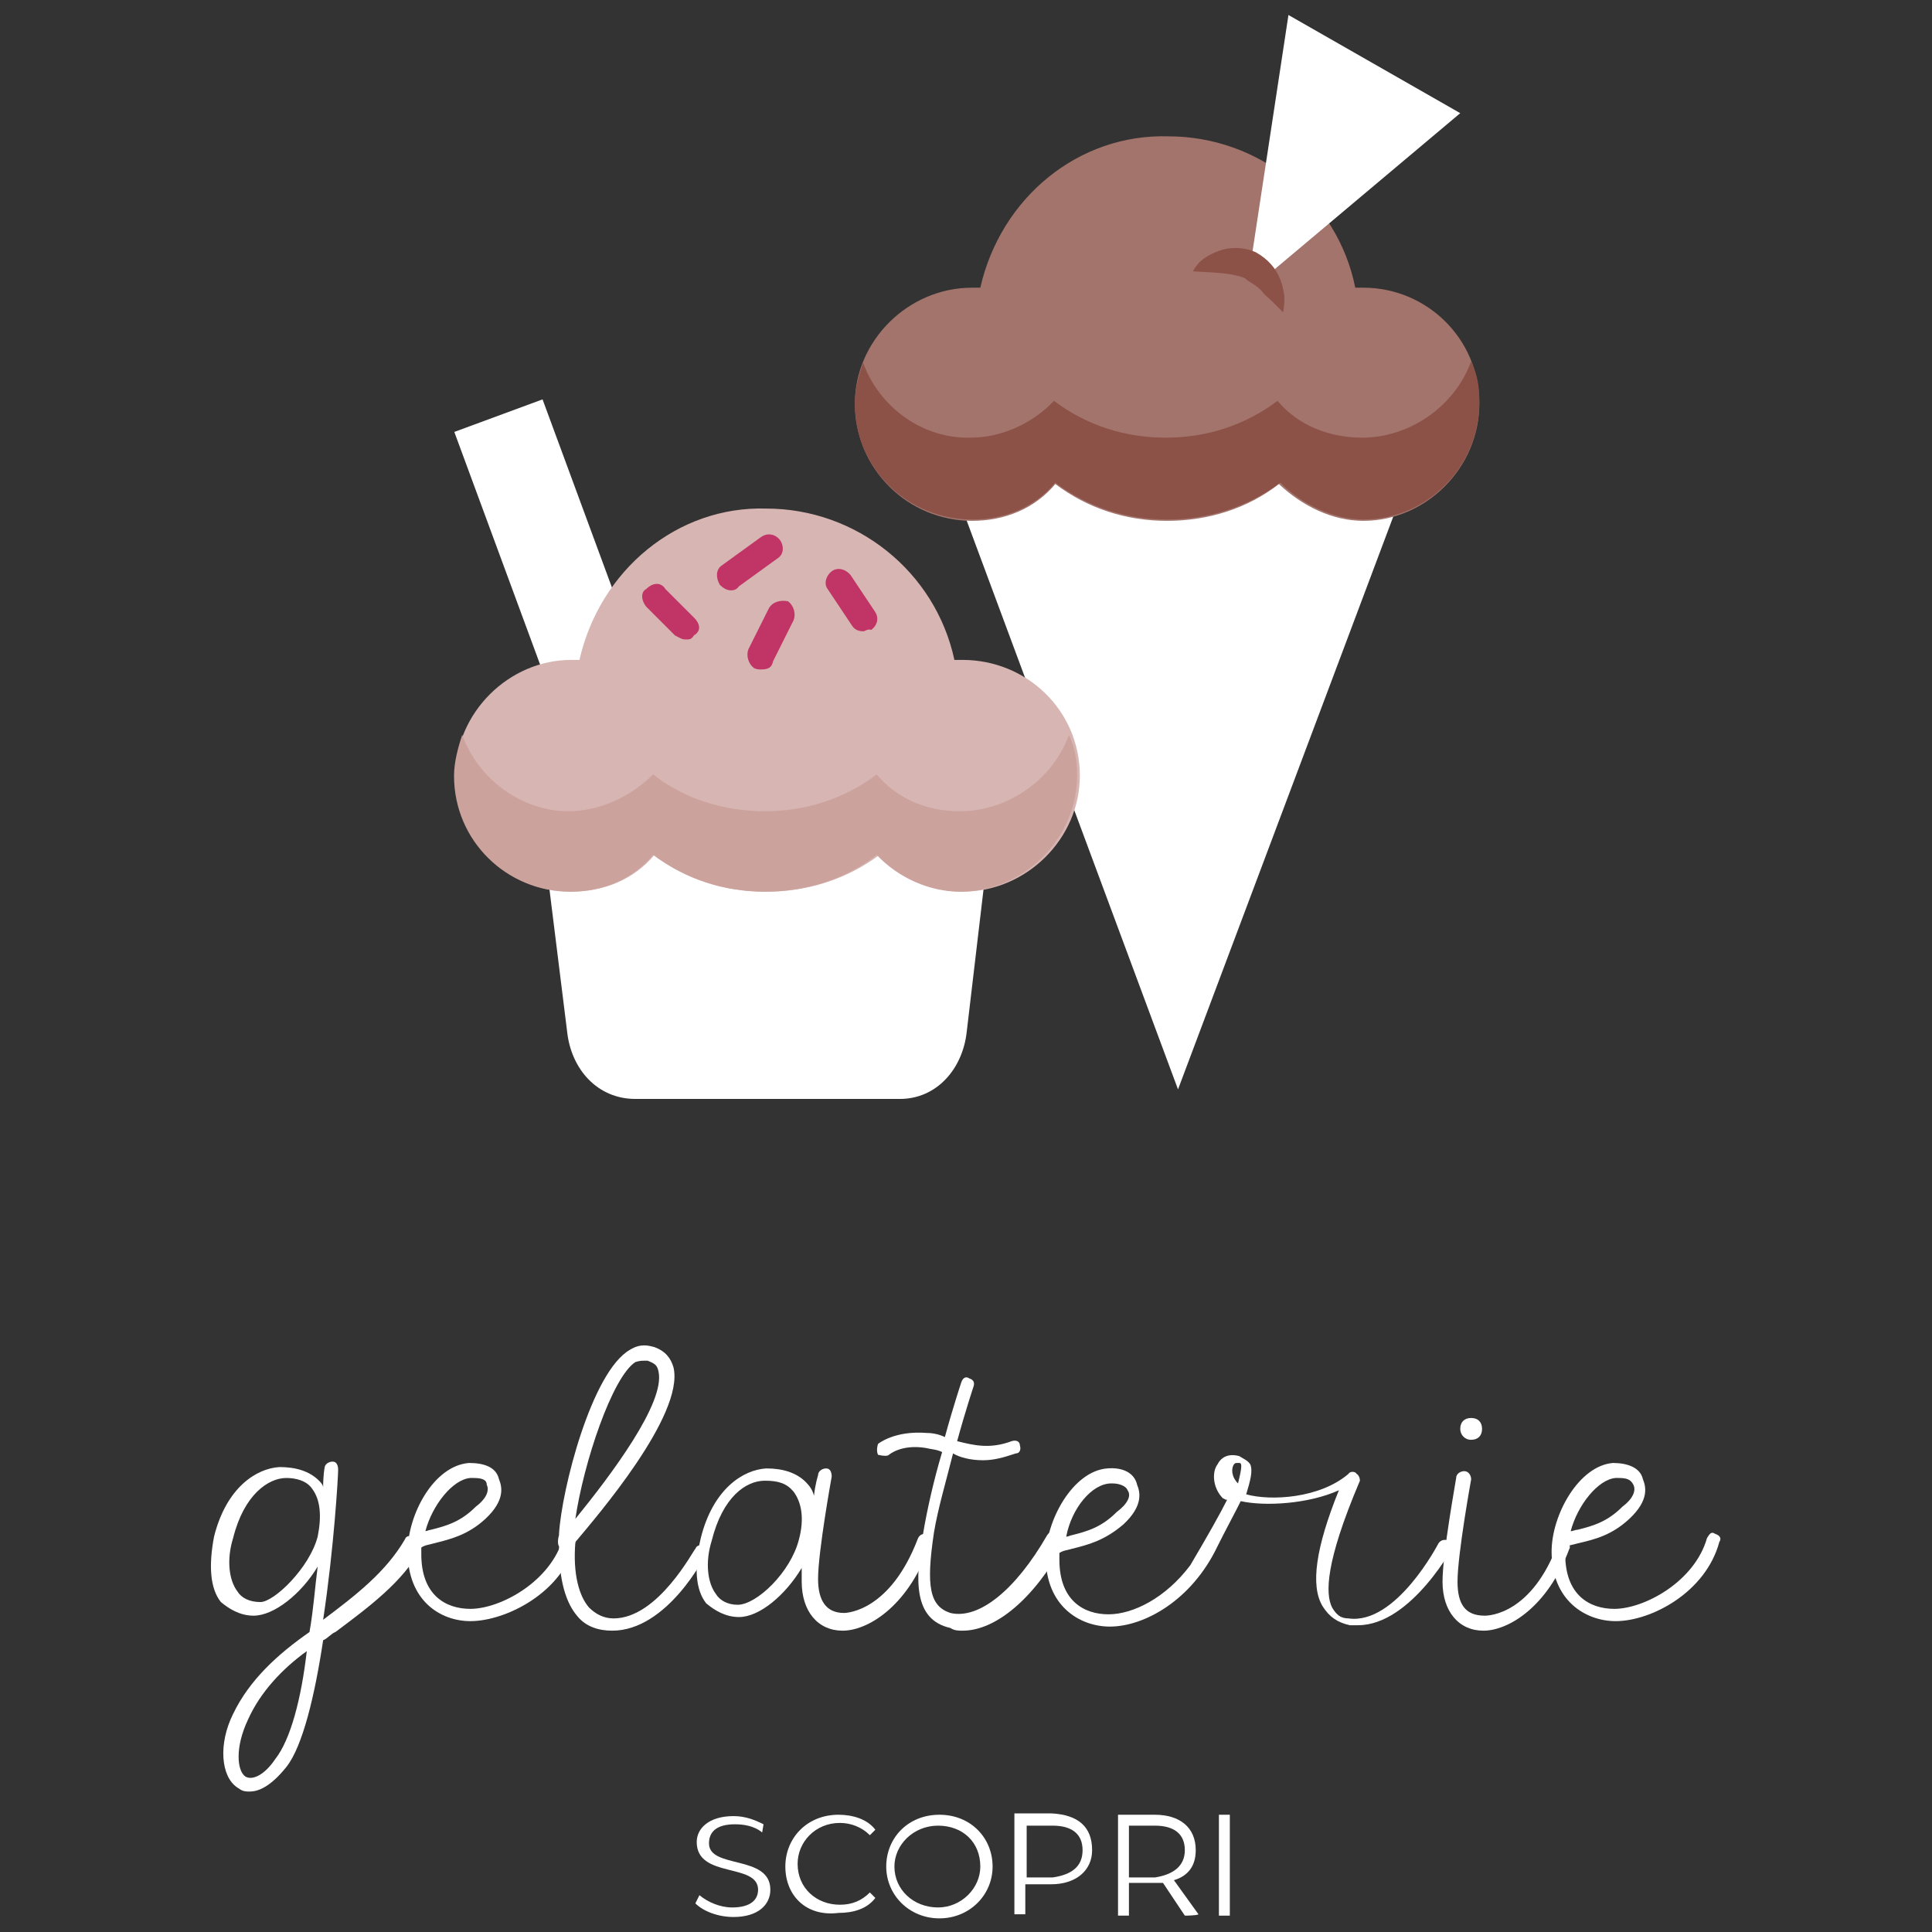
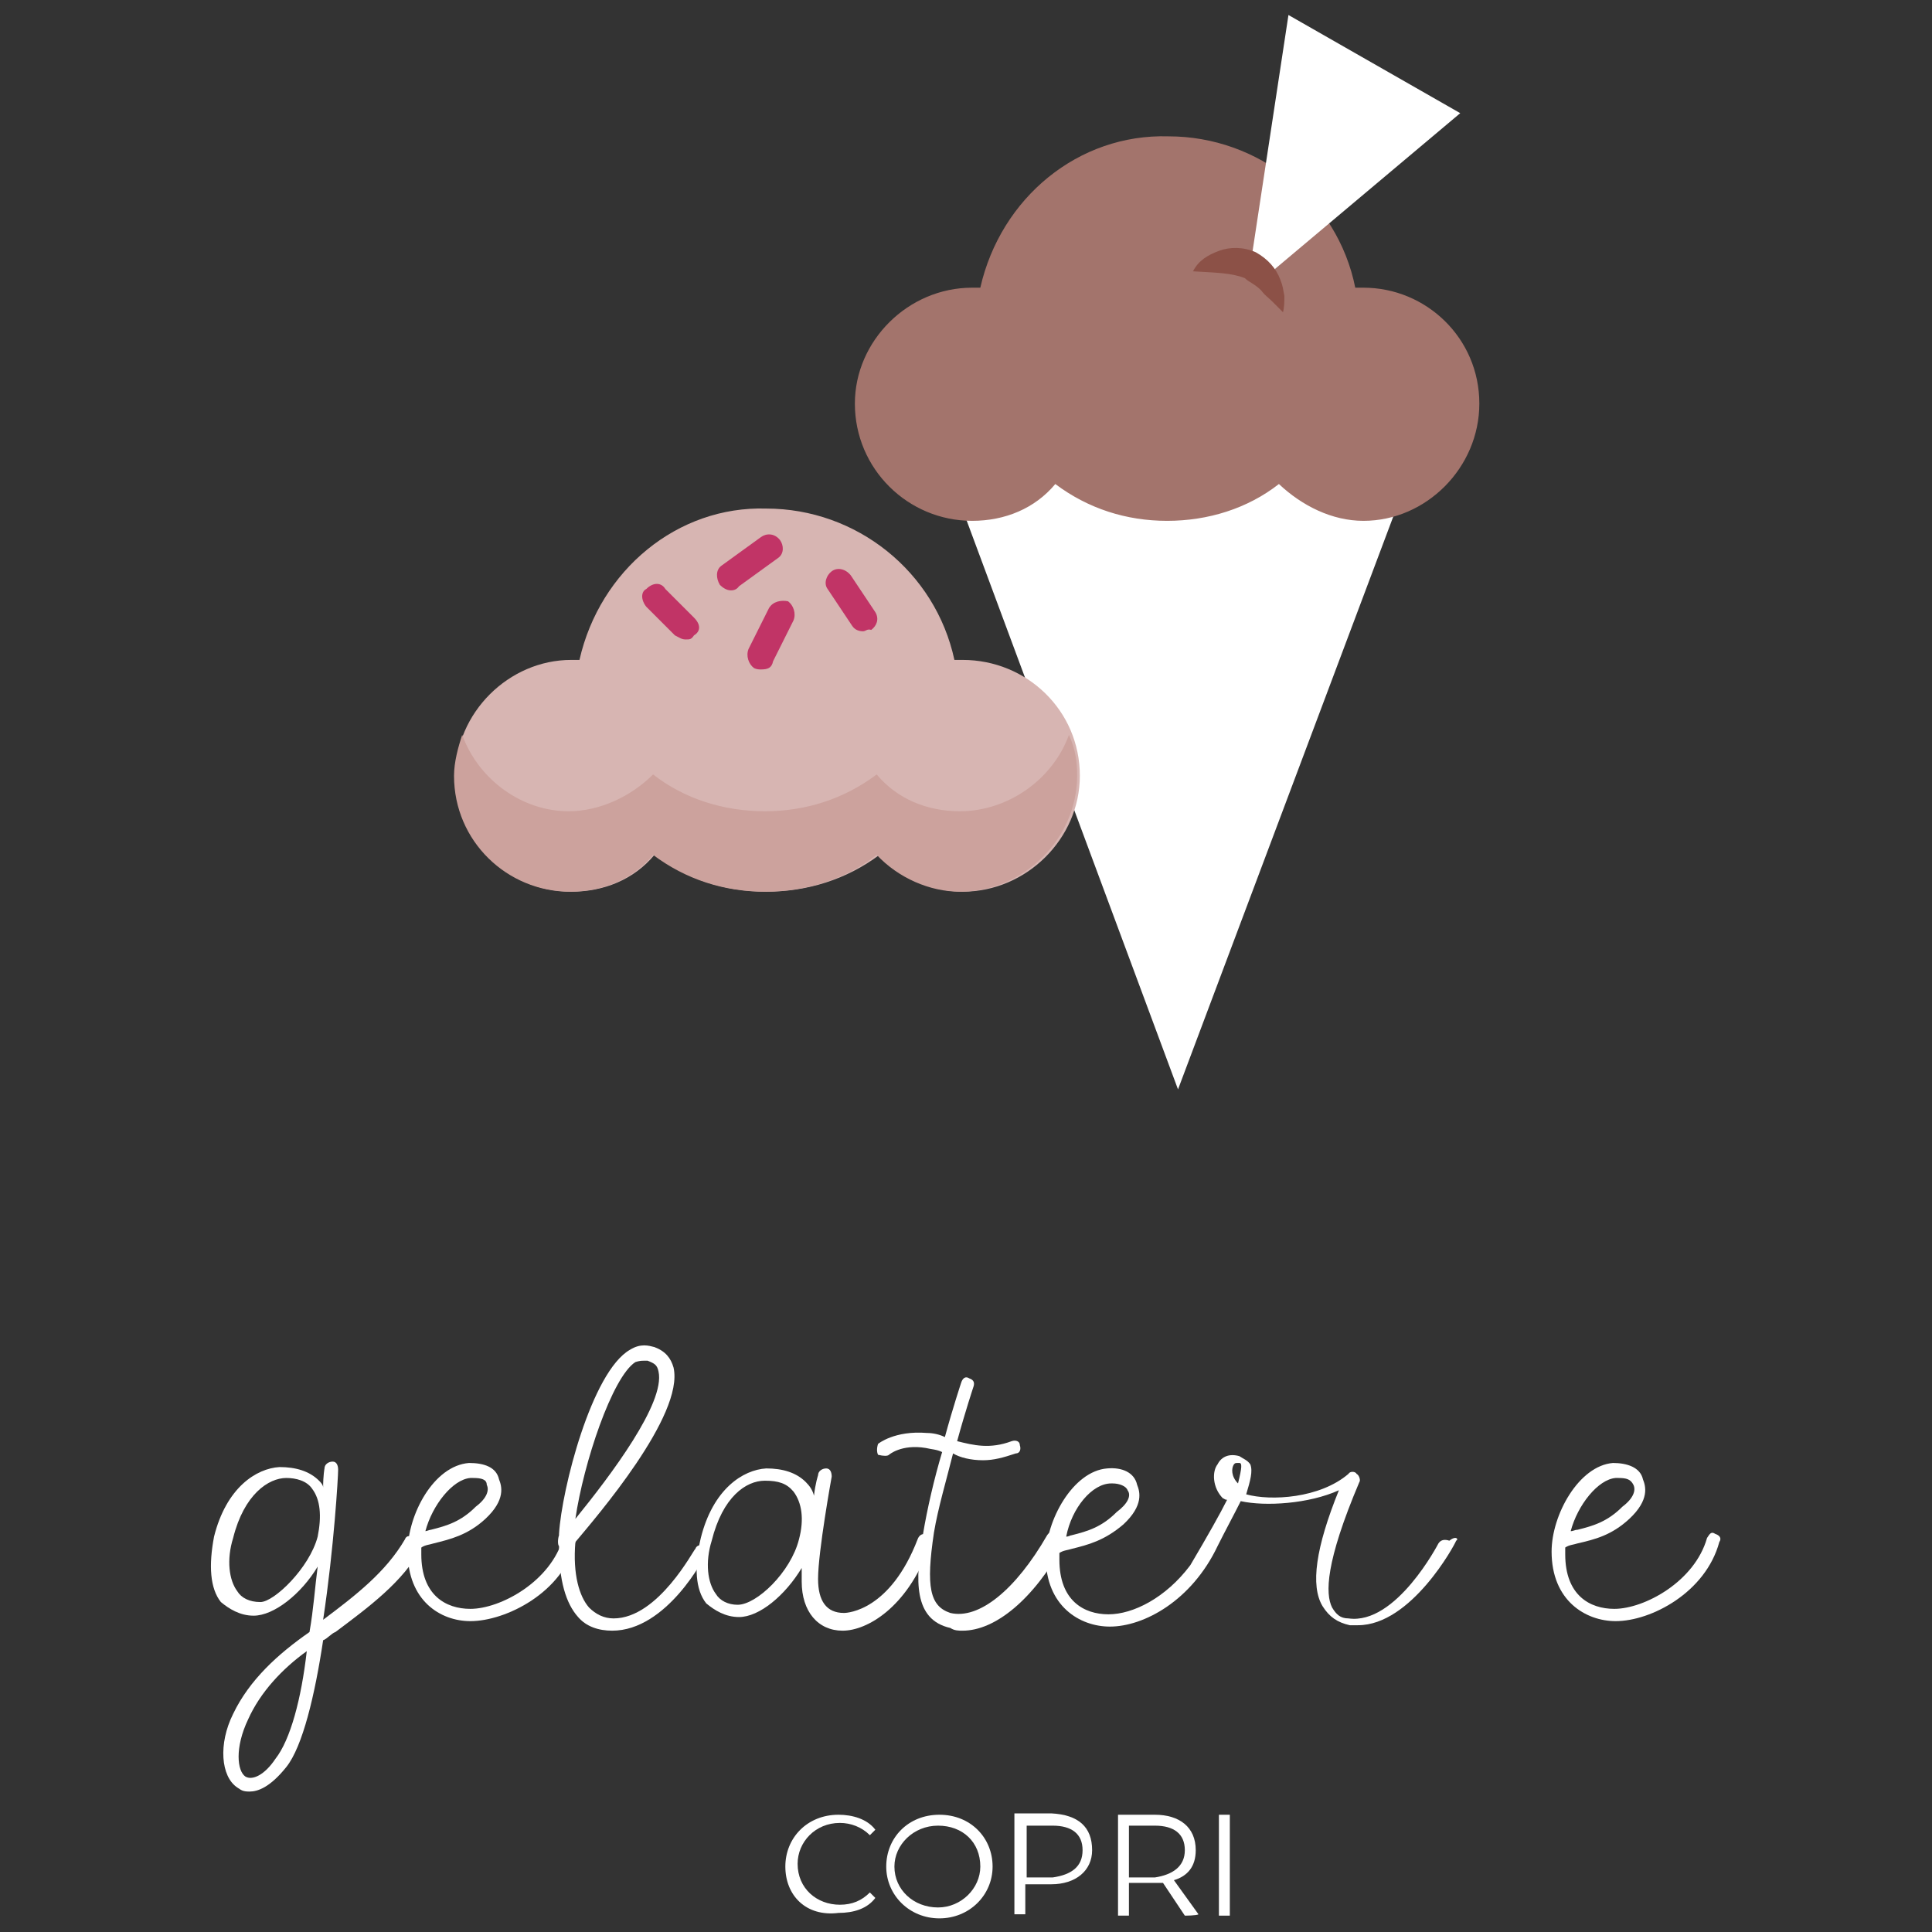
<svg xmlns="http://www.w3.org/2000/svg" id="Livello_1" x="0px" y="0px" viewBox="0 0 141.7 141.7" style="enable-background:new 0 0 141.7 141.7;" xml:space="preserve">
  <rect x="0" y="0" width="141.7" height="141.7" fill="#333333" stroke="none" />
  <style type="text/css">
	.st0{fill:#FFFFFF;}
	.st1{fill:#A3746C;}
	.st2{fill:#8C5147;}
	.st3{fill:#D7B5B2;}
	.st4{fill:#CCA29D;}
	.st5{fill:#C13466;}
</style>
  <g>
    <g>
      <g>
        <path class="st0" d="M30.9,113.5c-1.3,2.5-3.9,4.4-6.3,6.2c-0.3,0.1-0.6,0.5-0.9,0.6c-0.6,4-1.5,7.8-2.7,9.3     c-1.2,1.5-2.1,1.8-2.7,1.8c-0.5,0-0.6-0.1-0.9-0.3c-1.2-0.8-1.4-3.2-0.3-5.4c1.2-2.5,3.3-4.4,5.6-6c0.3-1.7,0.4-3.3,0.6-4.8     c-1.2,2-3.2,3.6-4.7,3.6c-1,0-1.8-0.5-2.4-1c-0.8-1-0.9-2.7-0.5-4.8c0.9-3.6,3.1-5,4.8-5.1c1.2,0,2.2,0.3,2.9,1     c0.1,0.1,0.3,0.3,0.3,0.5c0-0.9,0.1-1.4,0.1-1.4c0-0.3,0.3-0.5,0.6-0.5c0.3,0,0.4,0.3,0.4,0.6c0,0.5-0.3,5.7-1.1,11l0,0     c2.4-1.8,4.6-3.5,6-5.9c0.1-0.3,0.4-0.3,0.8-0.1C30.9,112.9,30.9,113.3,30.9,113.5z M23.3,112.7c0.3-1.5,0.2-2.7-0.4-3.5     c-0.4-0.6-1.2-0.8-1.9-0.8c-1.3,0-3.1,1.2-3.9,4.4c-0.5,1.6-0.3,3.1,0.3,3.9c0.3,0.5,0.9,0.8,1.7,0.8     C20.1,117.5,22.7,115,23.3,112.7z M22.5,121.1c-1.8,1.3-3.4,3-4.3,5c-1,2.1-0.8,3.8-0.2,4.2c0.5,0.3,1.4-0.1,2.2-1.3     C21.3,127.6,22.1,124.6,22.5,121.1z" />
        <path class="st0" d="M34.5,118.9c-2.2,0-4.6-1.5-4.6-5.1c0-2.7,1.9-6.3,4.5-6.5c1.1,0,2,0.3,2.2,1.2c0.2,0.5,0.5,1.5-1,2.9     c-1.3,1.2-2.6,1.5-3.8,1.8c-0.3,0.1-0.6,0.1-0.9,0.3c0,0.1,0,0.3,0,0.5c0,3,1.8,4,3.6,4c2.2,0,5.9-2,6.8-5.2     c0.2-0.3,0.3-0.5,0.6-0.3c0.3,0.1,0.4,0.3,0.3,0.6C41.3,116.8,37.1,118.9,34.5,118.9z M34.7,108.4h-0.2c-1.3,0.1-2.8,2-3.3,3.9     c0.1,0,0.3-0.1,0.4-0.1c1.2-0.3,2.2-0.6,3.3-1.7c0.8-0.6,1-1.2,0.8-1.6C35.7,108.5,35.3,108.4,34.7,108.4z" />
        <path class="st0" d="M51.8,113.9c-0.1,0.3-2.9,5.7-6.9,5.7l0,0c-1,0-1.9-0.3-2.5-1c-0.9-1-1.4-2.7-1.4-5.2     c-0.1-0.1-0.1-0.5,0-0.8l0,0v-0.1c0.2-3.3,2.4-11.9,5.2-13.5c0.8-0.5,1.4-0.3,1.8-0.2c0.8,0.3,1.2,0.8,1.4,1.5     c0.8,3.5-5.7,11-7.2,12.8c-0.2,2.4,0.3,4,1,4.8c0.5,0.5,1.1,0.8,1.8,0.8c3.3,0,5.9-5.1,6-5.1c0.1-0.3,0.4-0.3,0.8-0.3     C51.8,113.3,51.9,113.6,51.8,113.9z M42.2,111.4c2.6-3.2,6.6-8.5,6.1-10.8c-0.1-0.5-0.3-0.6-0.8-0.8c-0.1,0-0.1,0-0.3,0     c-0.1,0-0.3,0-0.6,0.1C44.9,101,42.8,107.3,42.2,111.4z" />
        <path class="st0" d="M68.1,113.6c-1.6,4.3-4.5,6-6.3,6c-1.8,0-3-1.4-3-3.6c0-0.3,0-0.6,0-1c-1.2,2-3.1,3.6-4.6,3.6     c-1,0-1.8-0.5-2.4-1c-0.8-1-0.9-2.7-0.4-4.8c0.9-3.6,3.1-5,4.8-5.1c1.2,0,2.2,0.3,2.9,1c0.3,0.3,0.5,0.6,0.6,1     c0.1-0.9,0.3-1.5,0.3-1.5c0-0.3,0.3-0.5,0.6-0.5c0.3,0,0.4,0.3,0.4,0.6c0,0-1,5.5-1,7.5c0,1.6,0.6,2.5,1.9,2.5     c0.3,0,3.4-0.2,5.4-5.4c0.1-0.3,0.4-0.5,0.6-0.3C68.1,113,68.1,113.3,68.1,113.6z M58.2,109.4c-0.5-0.6-1.1-0.8-2.1-0.8     c-1.4,0-3.1,1.2-3.9,4.4c-0.5,1.6-0.3,3.1,0.3,3.9c0.3,0.5,0.9,0.8,1.6,0.8c1.4,0,3.9-2.4,4.5-4.8     C59,111.4,58.8,110.2,58.2,109.4z" />
        <path class="st0" d="M78,113.3c-2.2,4-5,6.3-7.4,6.3c-0.3,0-0.6,0-0.9-0.2c-2.7-0.6-2.6-3.5-2-6.9c0.3-1.8,0.8-4,1.4-6     c-0.4-0.2-0.8-0.2-1.2-0.3c-1.8-0.3-2.7,0.5-2.7,0.5c-0.1,0.1-0.4,0.1-0.8,0c-0.1-0.2-0.1-0.5,0-0.8c0,0,1.2-1,3.6-0.8     c0.4,0,0.9,0.1,1.3,0.3c0.6-2.2,1.2-4,1.2-4c0.1-0.3,0.3-0.5,0.6-0.3c0.3,0.1,0.4,0.3,0.3,0.6c0,0-0.6,1.8-1.2,4     c1.2,0.3,2.4,0.6,4,0c0.3-0.1,0.6,0,0.6,0.3c0.1,0.3,0,0.6-0.3,0.6c-0.9,0.3-1.6,0.5-2.4,0.5c-0.9,0-1.7-0.2-2.2-0.5     c-0.5,2-1.1,4-1.4,5.8c-0.6,4-0.3,5.4,1.2,5.9c2.1,0.5,4.8-1.7,7.1-5.7c0.2-0.3,0.4-0.3,0.8-0.2C78,112.9,78.2,113.2,78,113.3z" />
        <path class="st0" d="M106.8,113c-0.1,0.3-3.3,6.2-7.2,6.2c-0.1,0-0.3,0-0.6,0c-0.9-0.2-1.5-0.6-2-1.4c-0.9-1.5-0.5-4.3,1.2-8.5     c-2.2,1-5.4,1.2-7.2,0.8c-0.5,1-1.1,2.1-1.7,3.3l0,0c-1.9,4-5.4,5.9-7.9,5.9c-2.2,0-4.7-1.5-4.7-5.1c0-2.7,2-6.3,4.5-6.5     c1.1-0.1,2,0.3,2.2,1.2c0.2,0.5,0.5,1.5-1,2.9c-1.4,1.2-2.6,1.5-3.8,1.8c-0.3,0.1-0.6,0.1-0.9,0.3c0,0.1,0,0.3,0,0.5     c0,3,1.8,4,3.6,4c1.8,0,4.2-1.2,6-3.6l0,0l0,0c1.3-2.2,2.2-3.8,2.7-4.8c-0.2,0-0.2-0.1-0.3-0.1c-0.8-0.8-0.8-2-0.4-2.5     c0.3-0.6,0.9-0.8,1.6-0.6c0.3,0.2,0.6,0.3,0.8,0.6c0.2,0.5,0,1.2-0.3,2.2c1.8,0.5,5.4,0.3,7.5-1.5c0.1-0.2,0.5-0.2,0.6,0     c0.2,0.1,0.3,0.5,0.2,0.6c-2.5,5.9-2.5,8.2-2,9.2c0.3,0.5,0.6,0.8,1.2,0.8c3.5,0.5,6.6-5.5,6.6-5.5c0.2-0.3,0.5-0.3,0.8-0.2     C106.8,112.6,107,112.9,106.8,113z M78.2,112.7c0.2,0,0.3-0.1,0.4-0.1c1.2-0.3,2.2-0.6,3.3-1.7c0.8-0.6,1.1-1.2,0.8-1.6     c-0.1-0.3-0.6-0.5-1.1-0.5h-0.1C80.1,108.8,78.6,110.6,78.2,112.7z M90.9,107.3h-0.1c-0.2,0-0.2,0-0.3,0.1     c-0.2,0.3-0.2,0.9,0.3,1.4C91.1,107.6,91.1,107.3,90.9,107.3z" />
-         <path class="st0" d="M115.1,113.6c-1.6,4.3-4.5,6-6.3,6s-3-1.4-3-3.6c0-2.1,1-7.5,1-7.6c0-0.3,0.3-0.5,0.6-0.5     c0.3,0,0.5,0.3,0.5,0.6c0,0-1,5.5-1,7.5c0,1.7,0.6,2.5,2,2.5c0.3,0,3.5-0.1,5.4-5.4c0.2-0.3,0.5-0.5,0.6-0.3     C115.1,113.2,115.2,113.5,115.1,113.6z M107.1,104.8c0-0.5,0.3-0.8,0.8-0.8s0.8,0.3,0.8,0.8s-0.3,0.8-0.8,0.8     S107.1,105.2,107.1,104.8z" />
        <path class="st0" d="M118.5,118.9c-2.2,0-4.7-1.5-4.7-5.1c0-2.7,2-6.3,4.5-6.5c1,0,2,0.3,2.2,1.2c0.2,0.5,0.5,1.5-1,2.9     c-1.3,1.2-2.5,1.5-3.8,1.8c-0.3,0.1-0.6,0.1-0.9,0.3c0,0.1,0,0.3,0,0.5c0,3,1.8,4,3.6,4c2.2,0,5.9-2,6.8-5.2     c0.2-0.3,0.3-0.5,0.6-0.3c0.3,0.1,0.5,0.3,0.3,0.6C125.1,116.8,121.1,118.9,118.5,118.9z M118.7,108.4h-0.2     c-1.3,0.1-2.8,2-3.3,3.9c0.2,0,0.3-0.1,0.5-0.1c1.2-0.3,2.2-0.6,3.3-1.7c0.8-0.6,1-1.2,0.8-1.6     C119.6,108.5,119.3,108.4,118.7,108.4z" />
      </g>
    </g>
    <g>
      <polygon class="st0" points="86.4,79.9 68.9,32.8 104.1,32.8   " />
      <path class="st1" d="M71.9,21.1c-0.1,0-0.4,0-0.6,0c-4.7,0-8.6,3.9-8.6,8.5c0,4.8,3.9,8.6,8.6,8.6c2.4,0,4.6-0.9,6.1-2.7    c2.4,1.8,5.2,2.7,8.2,2.7s5.9-0.9,8.2-2.7c1.7,1.6,3.9,2.7,6.2,2.7c4.6,0,8.5-3.9,8.5-8.6c0-4.8-3.9-8.5-8.5-8.5    c-0.2,0-0.5,0-0.6,0C98.1,14.6,92.3,10,85.7,10C79.1,9.8,73.4,14.5,71.9,21.1z" />
-       <path class="st2" d="M63.3,26.6c-0.3,0.9-0.6,1.9-0.6,3c0,4.8,3.9,8.5,8.6,8.5c2.4,0,4.6-0.9,6.1-2.7c2.4,1.8,5.2,2.7,8.2,2.7    s5.9-0.9,8.3-2.7c1.6,1.6,3.9,2.7,6.1,2.7c4.7,0,8.5-3.9,8.5-8.6c0-1.1-0.1-1.9-0.6-3c-1.2,3.3-4.5,5.6-8,5.6    c-2.4,0-4.7-0.9-6.2-2.7c-2.4,1.8-5.2,2.7-8.2,2.7s-5.8-0.9-8.2-2.7c-1.6,1.7-3.9,2.7-6.1,2.7C67.7,32.2,64.5,29.9,63.3,26.6z" />
-       <rect x="37.1" y="29.8" transform="matrix(0.938 -0.346 0.346 0.938 -11.79 16.564)" class="st0" width="6.9" height="23.1" />
-       <path class="st0" d="M39.6,59.6l2,16.1c0.3,2.7,2.2,4.9,5,4.9H66c2.7,0,4.6-2.2,4.9-4.9l1.9-16.1H39.6z" />
      <path class="st3" d="M42.5,48.4c-0.2,0-0.5,0-0.6,0c-4.6,0-8.5,3.9-8.5,8.5c0,4.8,3.9,8.5,8.5,8.5c2.4,0,4.6-0.9,6.1-2.7    c2.4,1.8,5.2,2.7,8.2,2.7s5.9-0.9,8.3-2.7c1.6,1.7,3.9,2.7,6.1,2.7c4.7,0,8.6-3.9,8.6-8.5c0-4.8-3.9-8.5-8.6-8.5    c-0.1,0-0.4,0-0.6,0c-1.4-6.5-7.2-11.1-13.8-11.1C49.7,37.1,44,41.8,42.5,48.4z" />
      <path class="st4" d="M33.9,53.9c-0.3,0.9-0.6,2-0.6,3c0,4.8,3.9,8.5,8.5,8.5c2.4,0,4.6-0.9,6.1-2.7c2.4,1.8,5.2,2.7,8.2,2.7    s5.9-0.9,8.2-2.7c1.6,1.7,3.9,2.7,6.1,2.7c4.7,0,8.6-3.9,8.6-8.5c0-1-0.1-1.9-0.6-3c-1.2,3.3-4.5,5.6-8,5.6    c-2.4,0-4.6-0.9-6.1-2.7c-2.4,1.8-5.2,2.7-8.2,2.7s-5.9-0.9-8.2-2.7c-1.6,1.6-3.9,2.7-6.2,2.7C38.3,59.5,35.1,57.2,33.9,53.9z" />
      <polygon class="st0" points="91.4,21.5 94.5,1.1 107.1,8.3   " />
      <g>
        <path class="st1" d="M87.5,19.9c0,0,5-2.9,6.5,3" />
        <path class="st2" d="M87.5,19.9c0.4-0.8,1.1-1.2,1.9-1.5c0.8-0.3,1.8-0.3,2.7,0.1c0.9,0.5,1.5,1.2,1.8,2c0.2,0.5,0.2,0.7,0.3,1.2     c0,0.4,0,0.8-0.1,1.2c-0.3-0.3-0.6-0.6-0.8-0.8c-0.3-0.3-0.5-0.4-0.8-0.8c-0.5-0.5-0.9-0.6-1.2-0.9C90.3,20,89.1,20,87.5,19.9z" />
      </g>
      <g>
        <path class="st5" d="M50.3,46.9c-0.3,0-0.4-0.1-0.8-0.3l-2.1-2.1c-0.4-0.5-0.4-1.1,0-1.3c0.5-0.5,1.1-0.5,1.4,0l2.1,2.1     c0.5,0.5,0.5,1,0,1.3C50.7,46.9,50.6,46.9,50.3,46.9z" />
      </g>
      <g>
        <path class="st5" d="M55.8,49.1c-0.1,0-0.3,0-0.5-0.1c-0.4-0.3-0.6-0.9-0.4-1.4l1.5-3c0.3-0.5,0.9-0.6,1.4-0.5     c0.4,0.3,0.6,0.9,0.4,1.4l-1.5,3C56.6,49,56.3,49.1,55.8,49.1z" />
      </g>
      <g>
        <path class="st5" d="M53.6,43.3c-0.3,0-0.6-0.2-0.8-0.4c-0.3-0.5-0.3-1.1,0.1-1.4l2.9-2.1c0.4-0.3,1-0.3,1.4,0.2     c0.3,0.4,0.3,1-0.1,1.3L54.2,43C54,43.3,53.7,43.3,53.6,43.3z" />
      </g>
      <g>
        <path class="st5" d="M63.3,46.3c-0.3,0-0.6-0.1-0.8-0.4l-1.8-2.7c-0.3-0.4-0.1-1,0.3-1.3c0.4-0.3,1-0.2,1.4,0.3l1.8,2.7     c0.3,0.5,0.1,1-0.3,1.3C63.6,46.1,63.5,46.3,63.3,46.3z" />
      </g>
    </g>
    <g>
      <g>
-         <path class="st0" d="M51,139.6l0.3-0.6c0.6,0.5,1.5,0.9,2.4,0.9c1.4,0,1.9-0.6,1.9-1.3c0-2-4.5-0.8-4.5-3.5c0-1,0.9-1.9,2.7-1.9     c0.9,0,1.6,0.3,2.2,0.6l-0.1,0.6c-0.6-0.5-1.4-0.6-2-0.6c-1.4,0-1.9,0.6-1.9,1.4c0,1.9,4.5,0.8,4.5,3.4c0,1.1-0.9,2-2.7,2     C52.7,140.6,51.6,140.2,51,139.6z" />
        <path class="st0" d="M57.6,136.9c0-2.1,1.6-3.8,3.9-3.8c1,0,2.1,0.3,2.7,1.1l-0.4,0.4c-0.6-0.6-1.4-0.9-2.2-0.9     c-1.8,0-3.1,1.4-3.1,3c0,1.8,1.4,3,3.1,3c0.9,0,1.6-0.3,2.2-0.9l0.4,0.4c-0.6,0.8-1.6,1.1-2.7,1.1     C59.1,140.6,57.6,139,57.6,136.9z" />
        <path class="st0" d="M65,136.9c0-2.1,1.6-3.8,3.9-3.8s3.9,1.7,3.9,3.8c0,2.1-1.7,3.8-3.9,3.8S65,139,65,136.9z M71.9,136.9     c0-1.8-1.3-3-3.1-3c-1.8,0-3.2,1.4-3.2,3c0,1.7,1.4,3,3.2,3C70.5,139.9,71.9,138.5,71.9,136.9z" />
        <path class="st0" d="M80.1,135.7c0,1.5-1.2,2.5-3,2.5h-1.9v2.2h-0.8v-7.4h2.7C79.1,133.1,80.1,134,80.1,135.7z M79.4,135.7     c0-1.2-0.8-1.8-2.2-1.8h-1.9v3.8h1.9C78.6,137.5,79.4,136.9,79.4,135.7z" />
        <path class="st0" d="M86.9,140.5l-1.6-2.4c-0.2,0-0.4,0-0.6,0h-1.9v2.4h-0.8v-7.4h2.7c1.8,0,3,0.9,3,2.6c0,1.2-0.6,1.9-1.6,2.2     l1.8,2.5C87.8,140.5,86.9,140.5,86.9,140.5z M86.9,135.7c0-1.2-0.8-1.8-2.2-1.8h-1.9v3.8h1.9C86,137.5,86.9,136.9,86.9,135.7z" />
        <path class="st0" d="M89.4,133.1h0.8v7.4h-0.8V133.1z" />
      </g>
    </g>
  </g>
</svg>